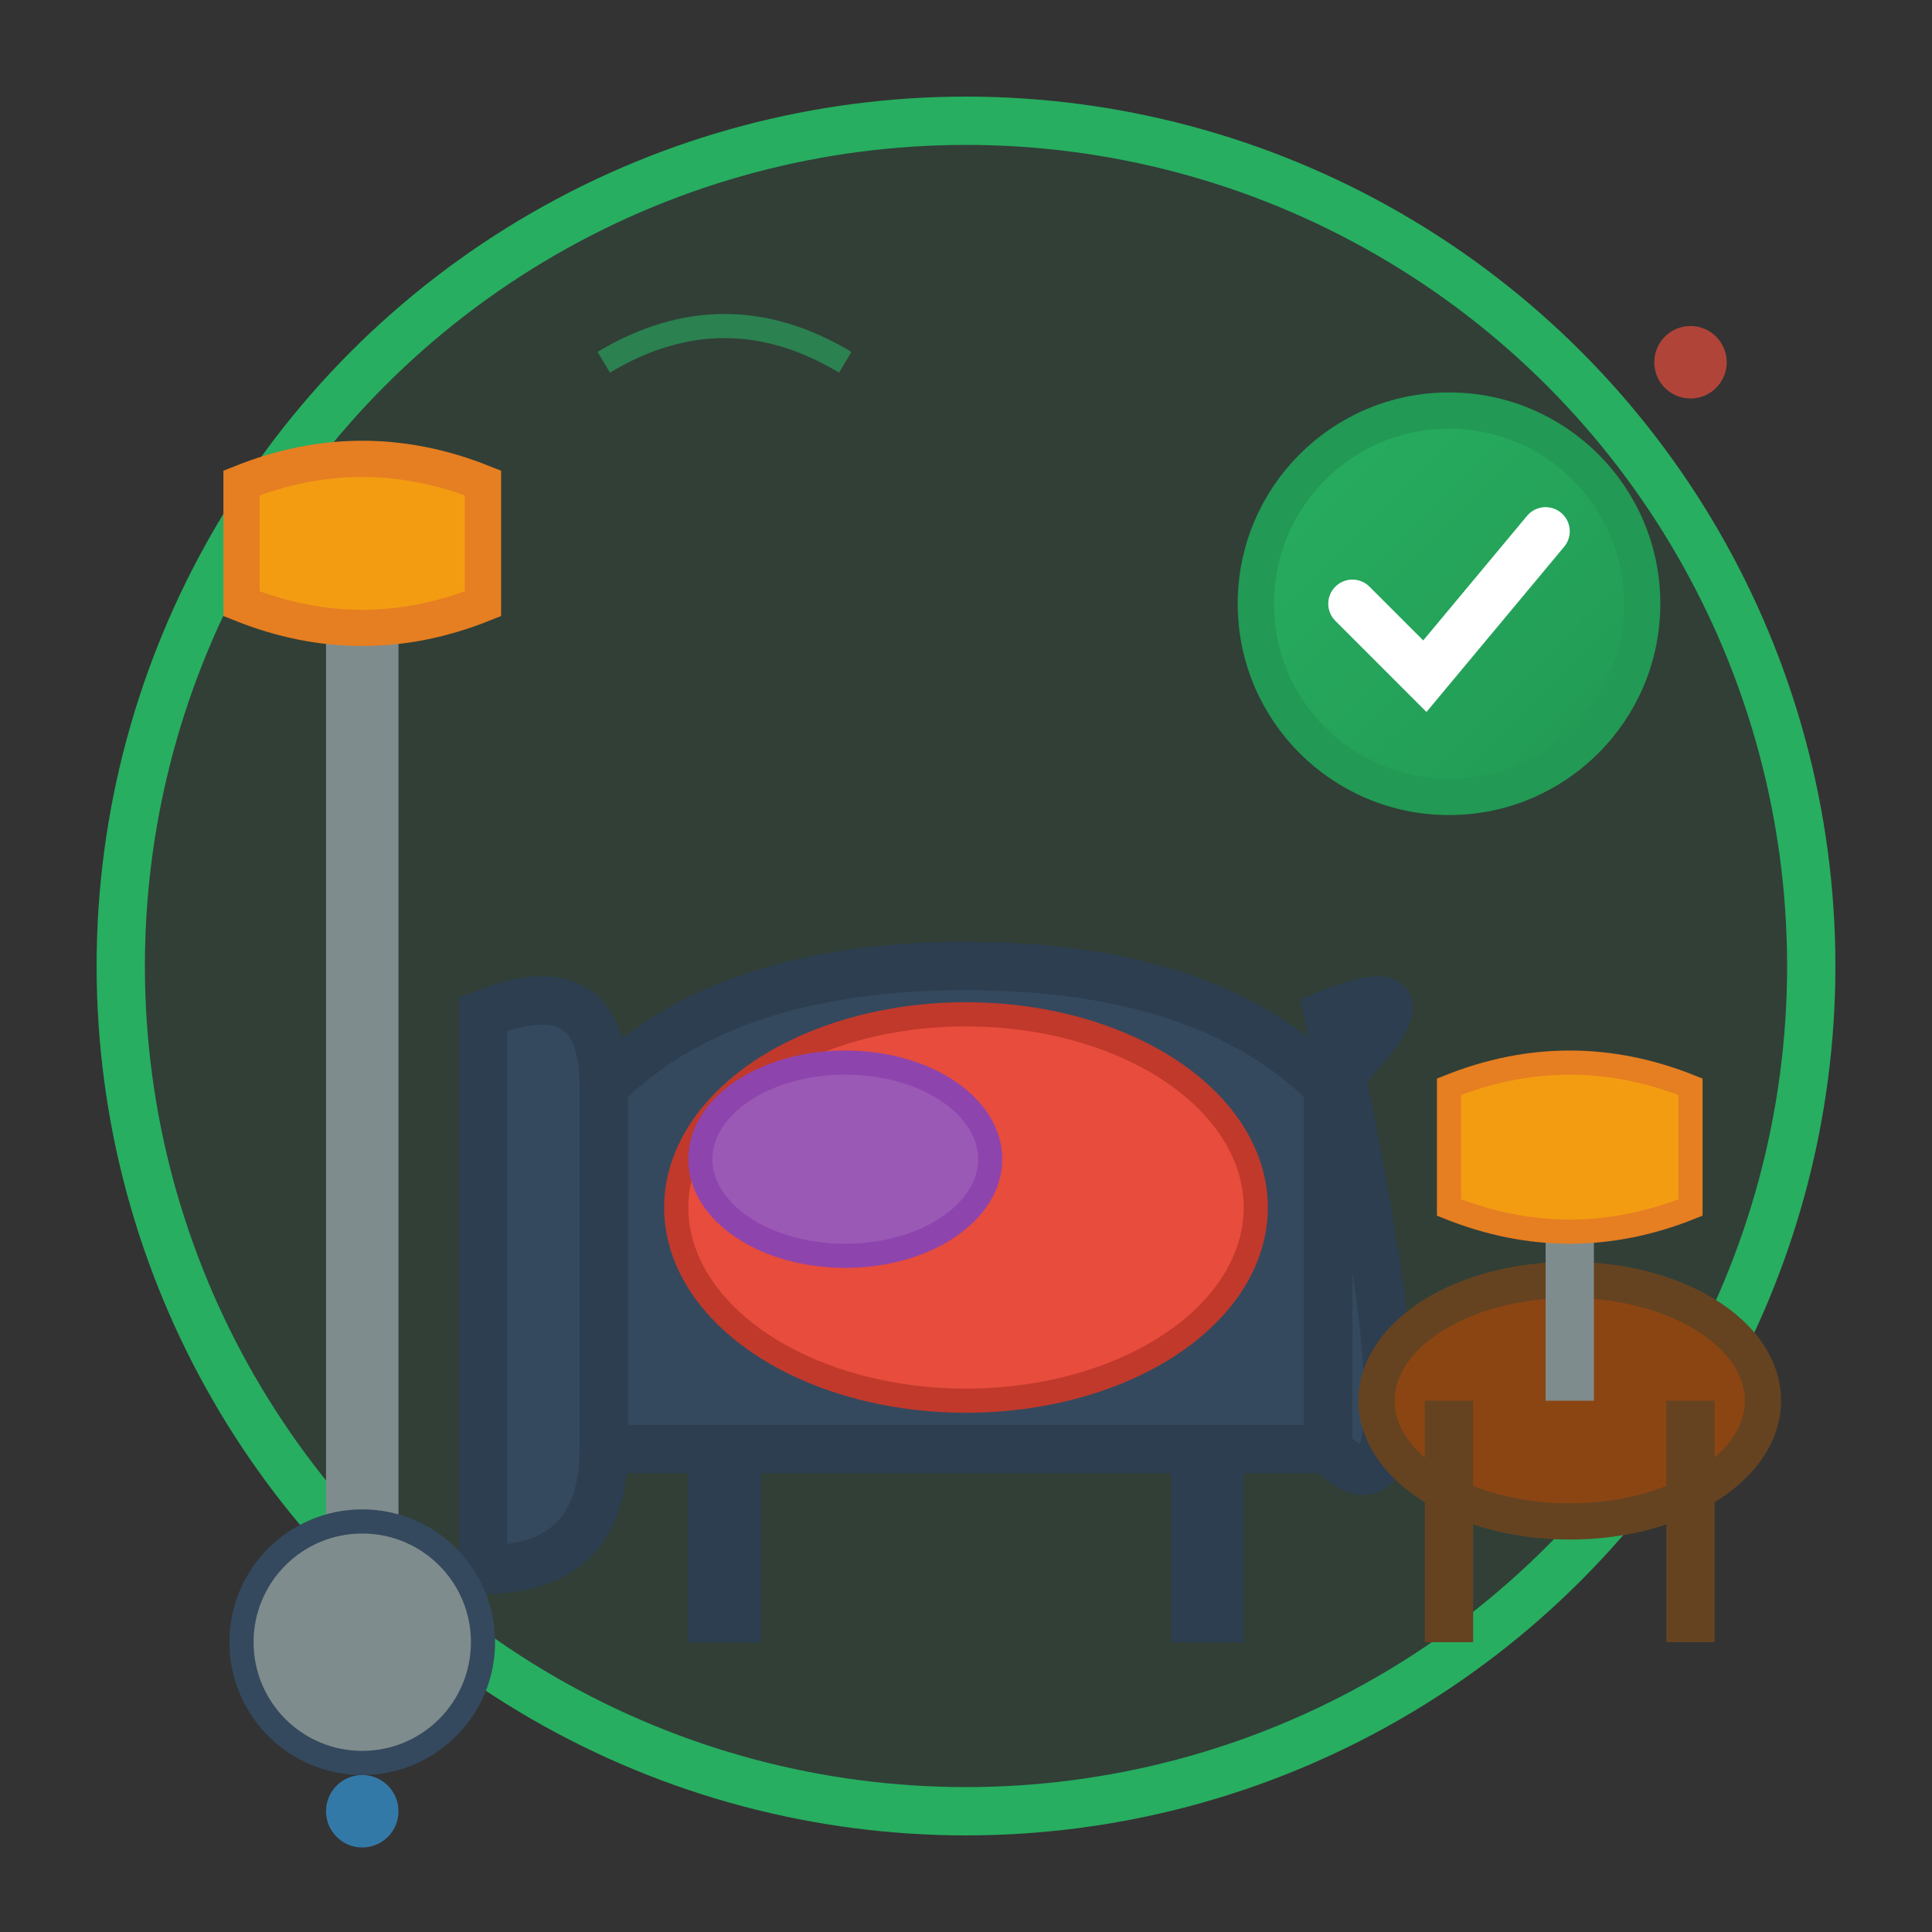
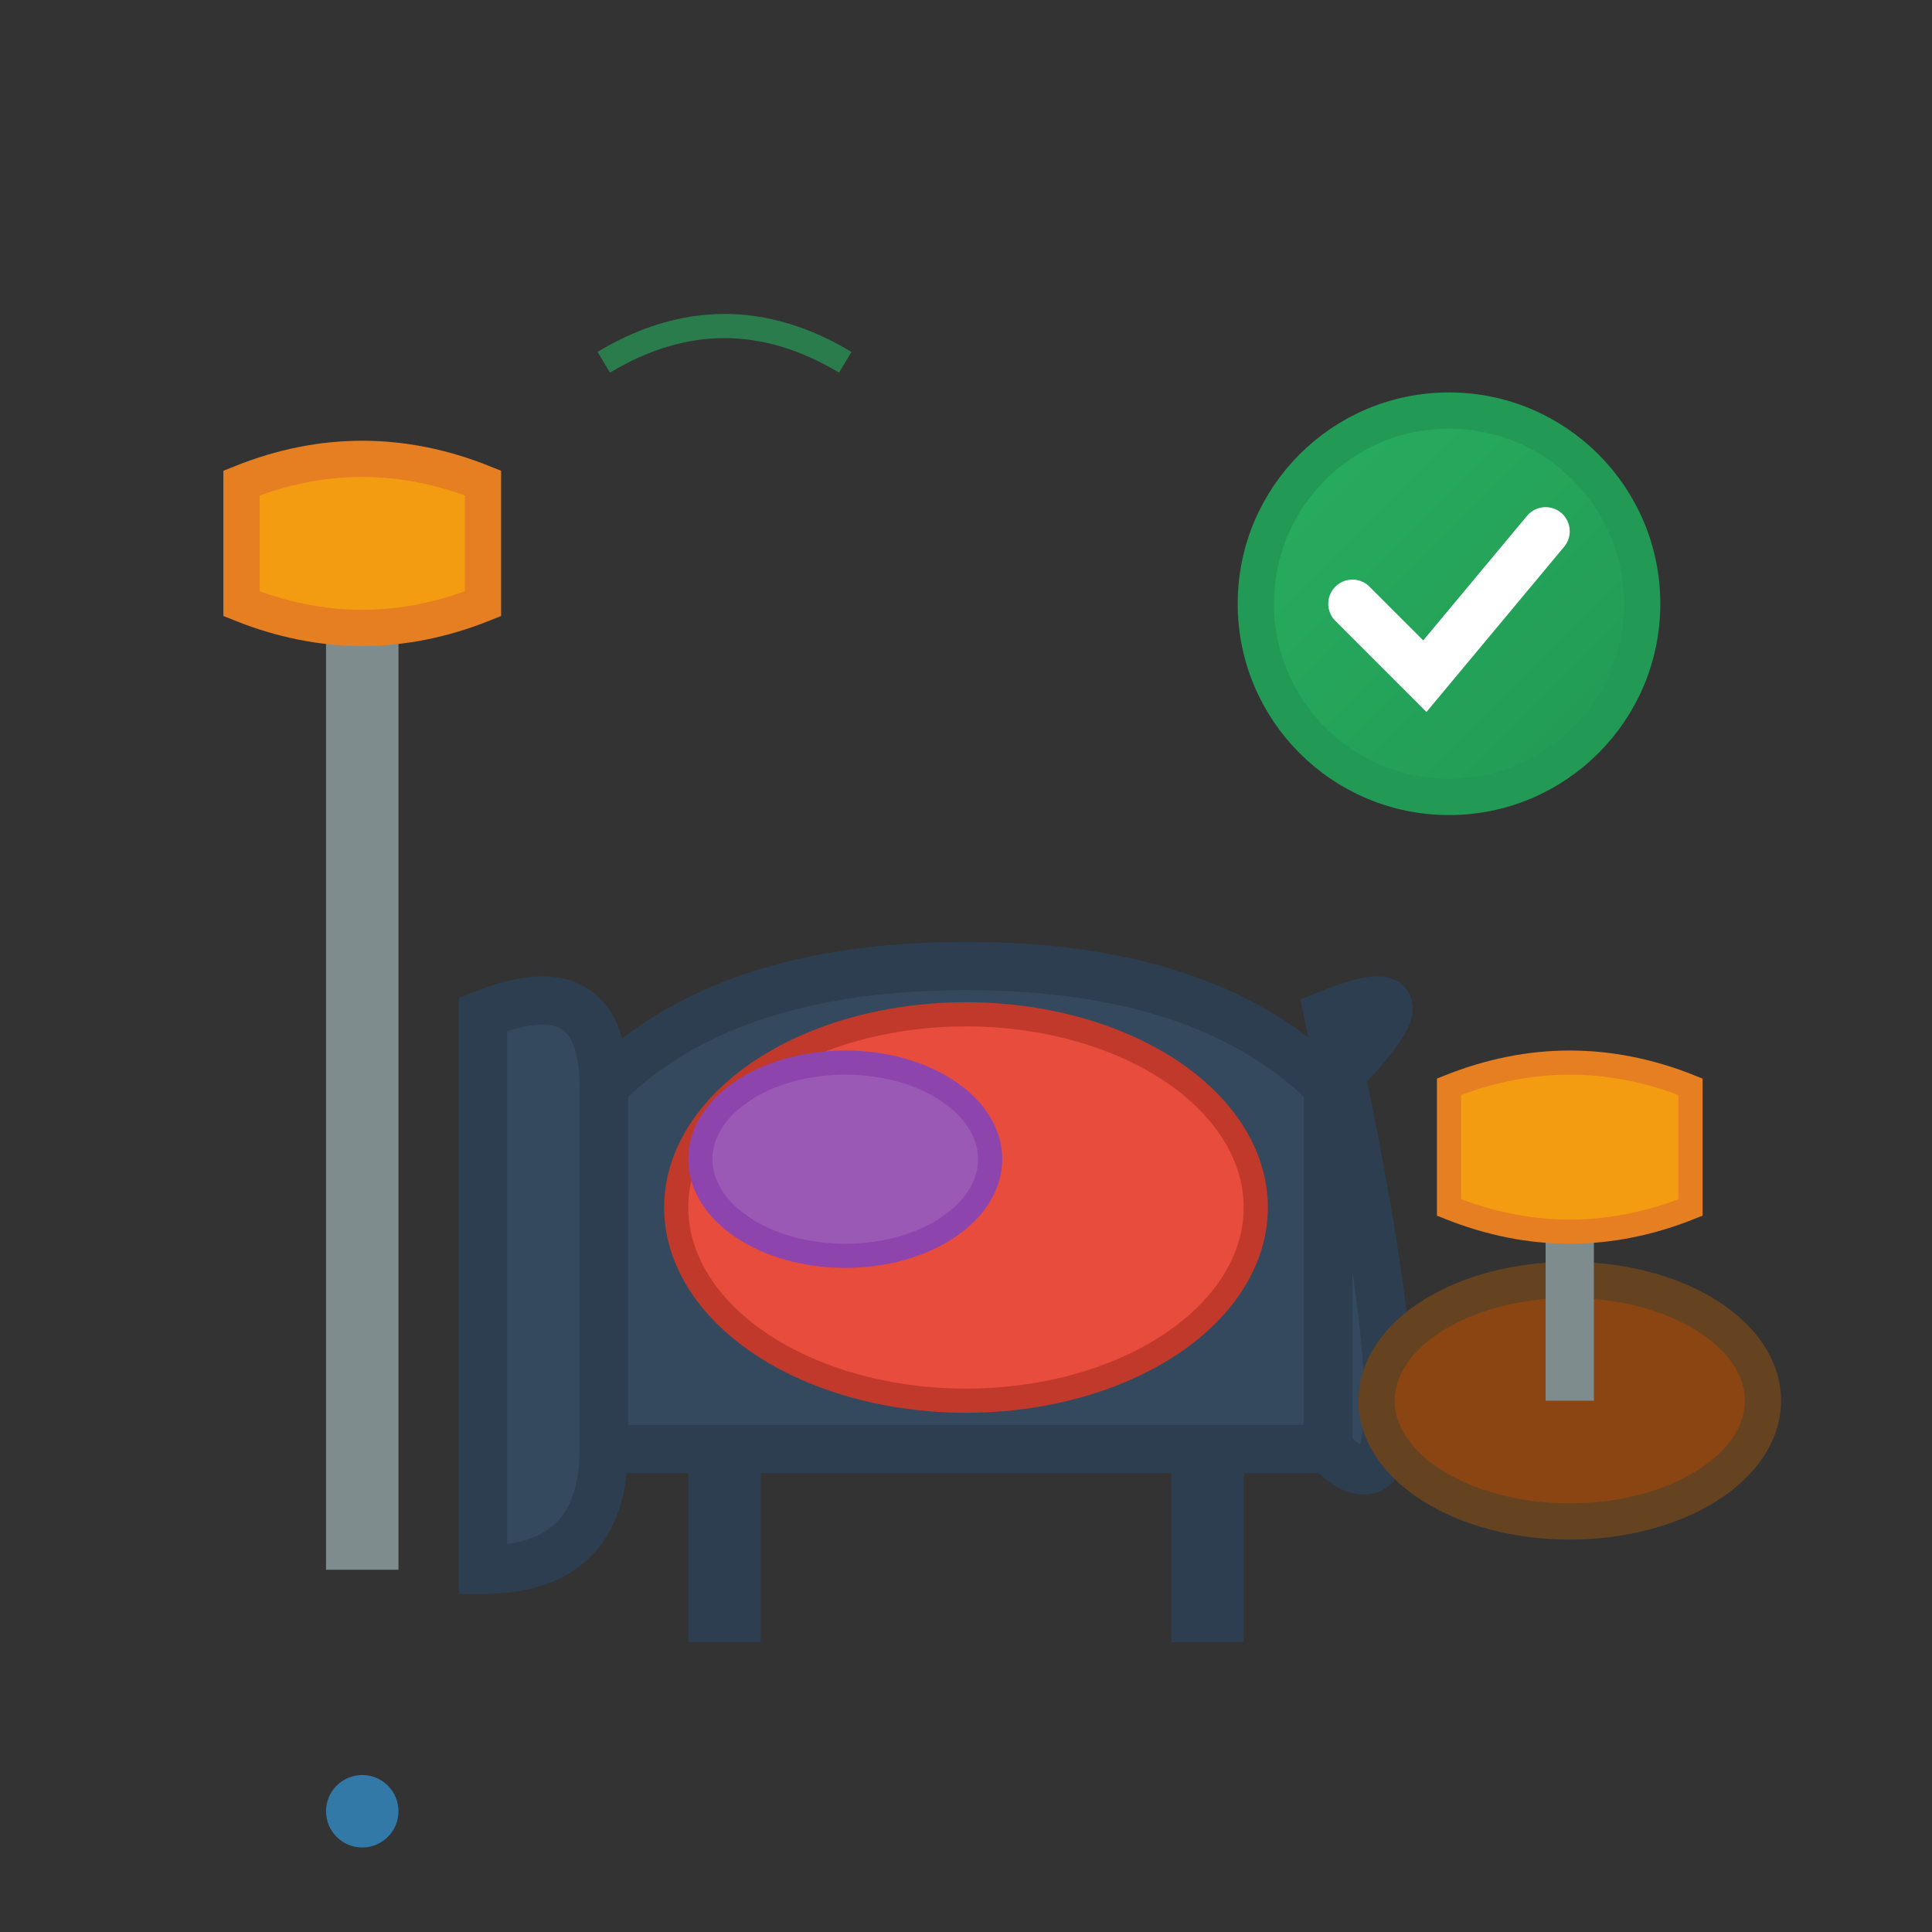
<svg xmlns="http://www.w3.org/2000/svg" viewBox="0 0 80 80" width="80" height="80">
  <rect x="0" y="0" width="80" height="80" fill="#333333" stroke="none" />
  <defs>
    <linearGradient id="serviceGrad2" x1="0%" y1="0%" x2="100%" y2="100%">
      <stop offset="0%" style="stop-color:#27ae60;stop-opacity:1" />
      <stop offset="100%" style="stop-color:#229954;stop-opacity:1" />
    </linearGradient>
  </defs>
-   <circle cx="40" cy="40" r="35" fill="rgba(39, 174, 96, 0.1)" stroke="#27ae60" stroke-width="2" />
  <path d="M25 45 Q30 40 40 40 Q50 40 55 45 L55 60 L25 60 Z" fill="#34495e" stroke="#2c3e50" stroke-width="2" />
  <path d="M20 42 Q25 40 25 45 L25 60 Q25 65 20 65 Z" fill="#34495e" stroke="#2c3e50" stroke-width="2" />
  <path d="M55 45 Q60 40 55 42 Q60 65 55 60 L55 45" fill="#34495e" stroke="#2c3e50" stroke-width="2" />
  <ellipse cx="40" cy="50" rx="12" ry="8" fill="#e74c3c" stroke="#c0392b" stroke-width="1" />
  <path d="M30 60 L30 68 M50 60 L50 68" stroke="#2c3e50" stroke-width="3" />
  <ellipse cx="65" cy="58" rx="8" ry="5" fill="#8b4513" stroke="#654321" stroke-width="1.5" />
-   <path d="M60 58 L60 68 M70 58 L70 68" stroke="#654321" stroke-width="2" />
  <path d="M65 50 L65 58" stroke="#7f8c8d" stroke-width="2" />
  <path d="M60 45 Q65 43 70 45 L70 50 Q65 52 60 50 Z" fill="#f39c12" stroke="#e67e22" stroke-width="1" />
  <path d="M15 25 L15 65" stroke="#7f8c8d" stroke-width="3" />
  <path d="M10 20 Q15 18 20 20 L20 25 Q15 27 10 25 Z" fill="#f39c12" stroke="#e67e22" stroke-width="1.5" />
-   <circle cx="15" cy="68" r="5" fill="#7f8c8d" stroke="#34495e" stroke-width="1" />
  <ellipse cx="35" cy="48" rx="6" ry="4" fill="#9b59b6" stroke="#8e44ad" stroke-width="1" />
  <circle cx="60" cy="25" r="8" fill="url(#serviceGrad2)" stroke="#229954" stroke-width="1.5" />
  <path d="M56 25 L59 28 L64 22" fill="none" stroke="#fff" stroke-width="2" stroke-linecap="round" />
  <path d="M25 15 Q30 12 35 15" fill="none" stroke="#27ae60" stroke-width="1" opacity="0.6" />
-   <circle cx="70" cy="15" r="1.5" fill="#e74c3c" opacity="0.7" />
  <circle cx="15" cy="75" r="1.5" fill="#3498db" opacity="0.7" />
</svg>